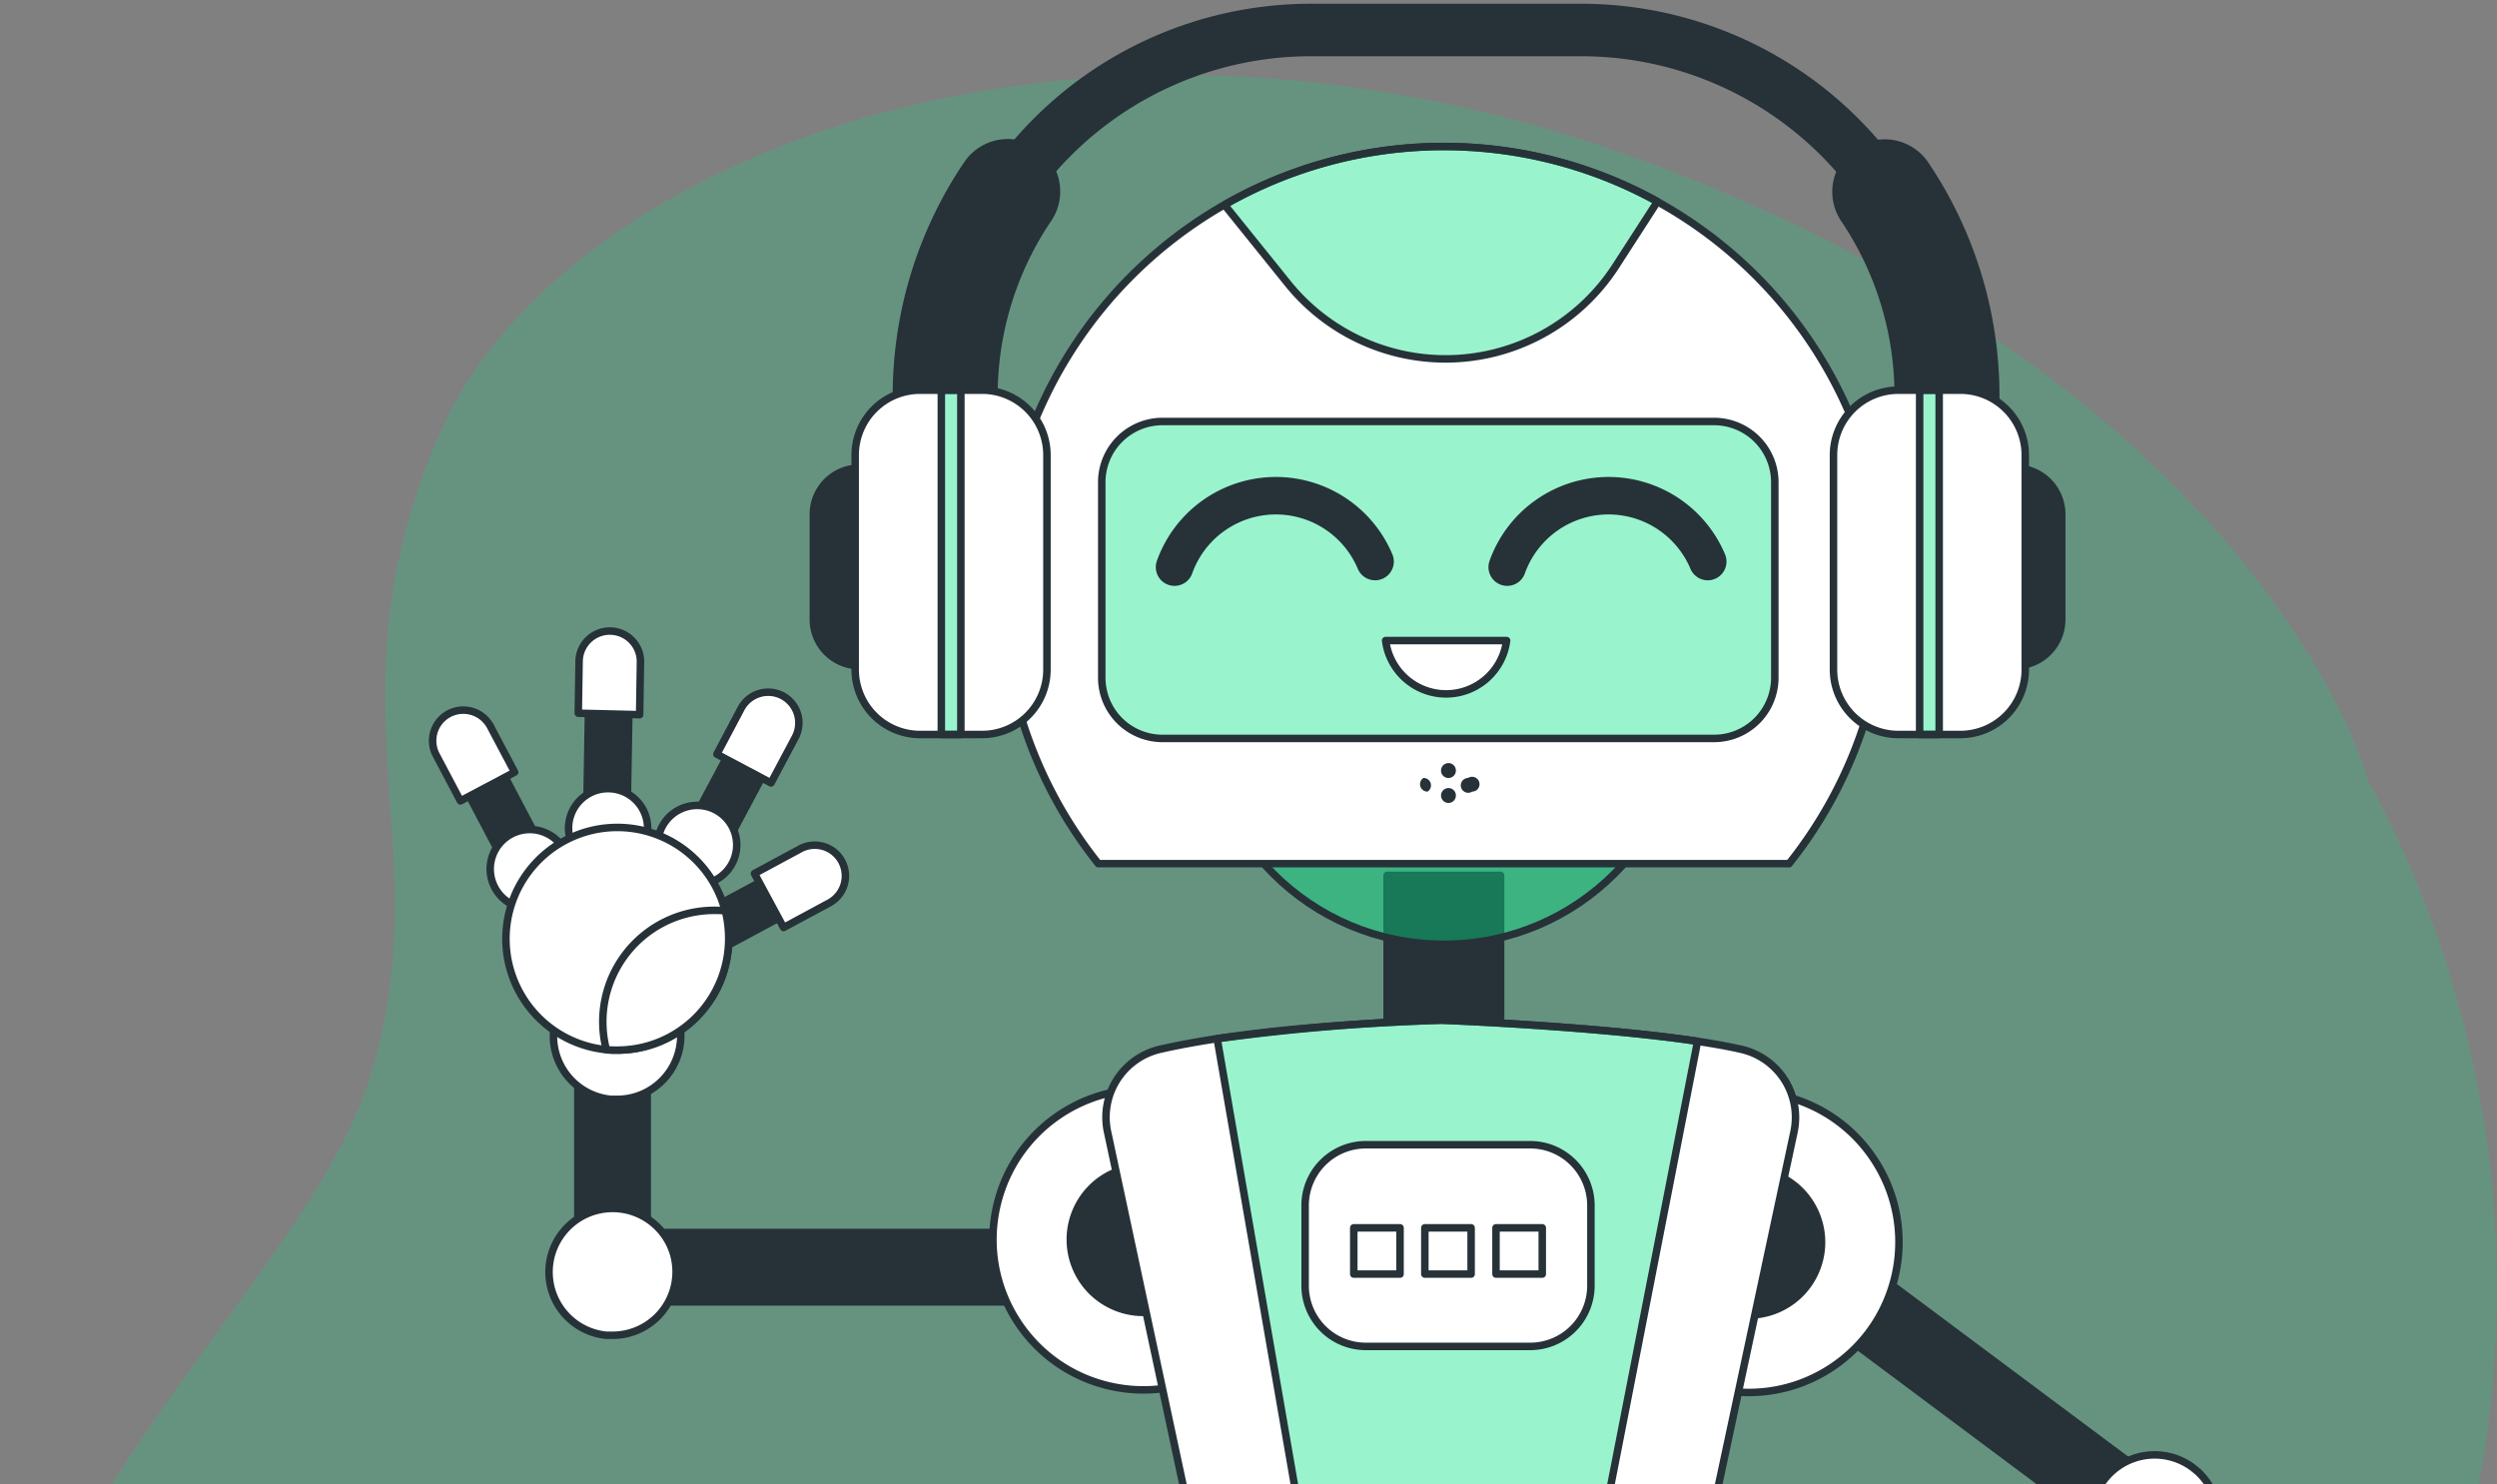
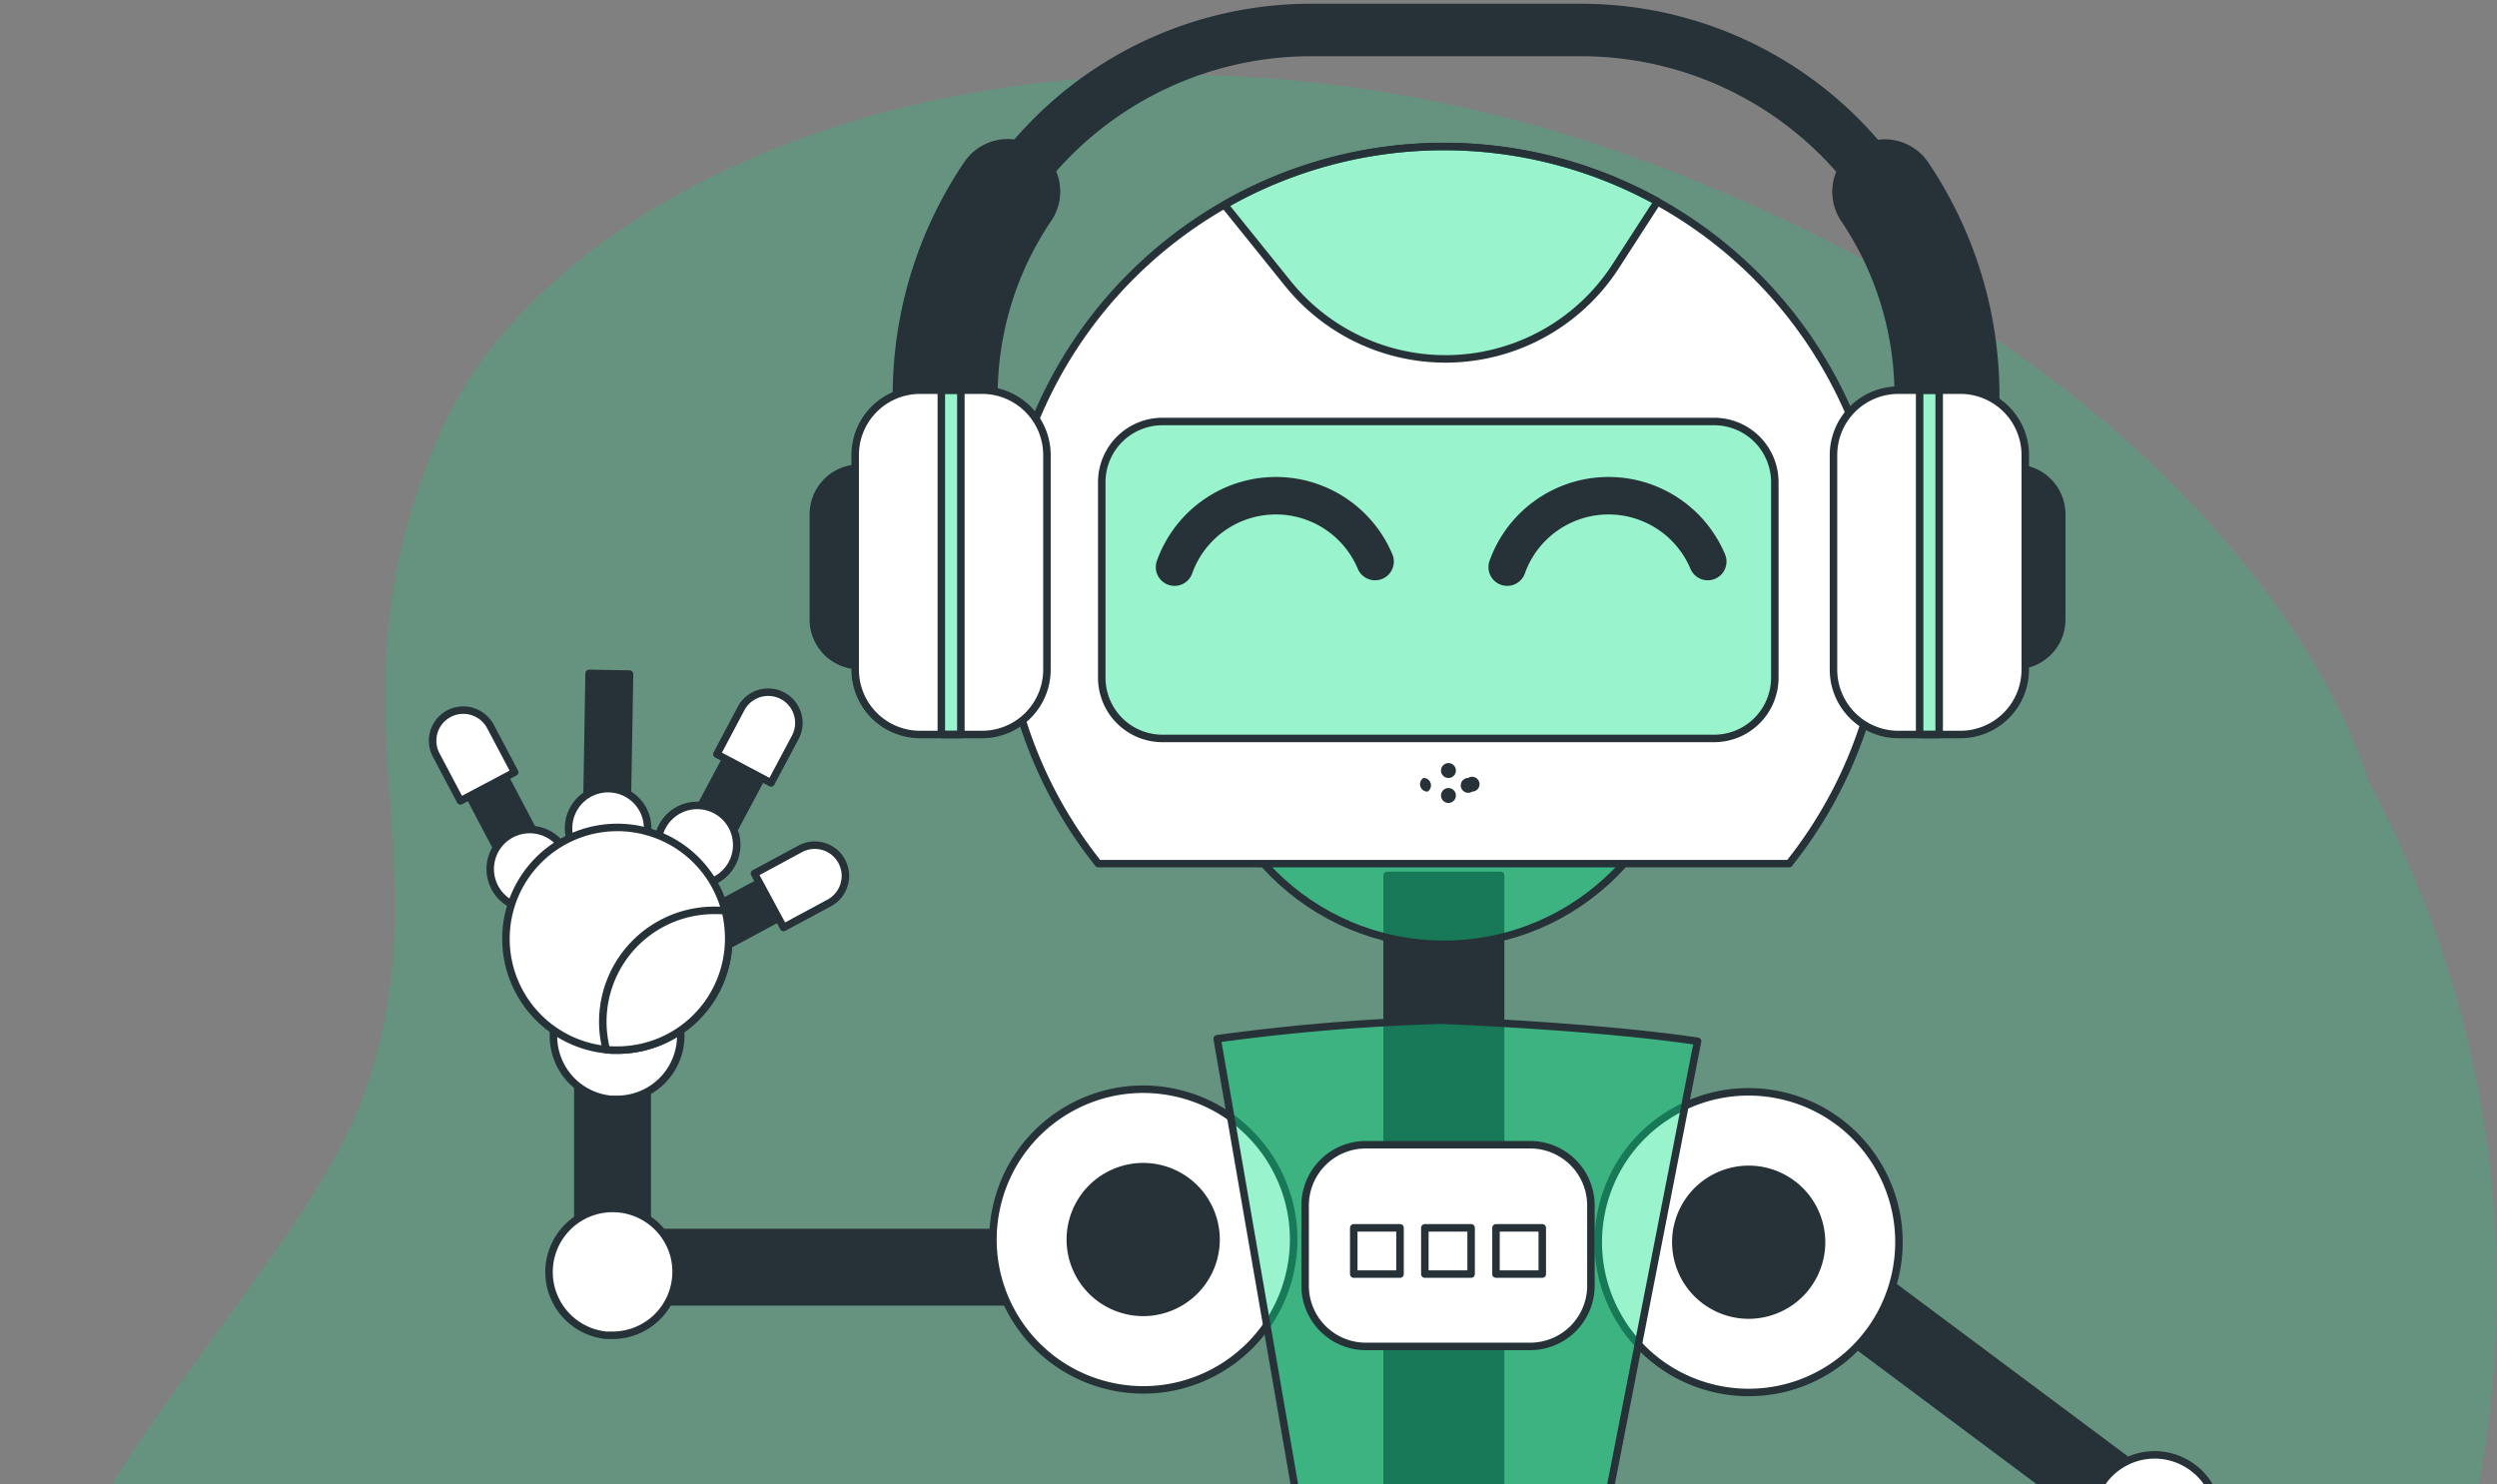
<svg xmlns="http://www.w3.org/2000/svg" width="333" height="198" fill="none" viewBox="0 0 333 198">
  <rect x="0" y="0" width="333" height="198" fill="#808080" stroke="none" />
  <g clip-path="url(#a)">
    <path fill="#00E585" fill-opacity="0.2" d="M315.81 104.082S302.8 54.536 224.038 23.29 74.812 20.983 58.748 57.597s.771 56.386-9.948 87.654C38.08 176.52-16.99 216.122 5.235 264.145s126.229 61.738 210.389 51.831c84.16-9.908 149.912-119.67 100.186-211.894" />
    <path fill="#263238" stroke="#263238" stroke-linecap="round" stroke-linejoin="round" d="M200.12 116.758h-15.135v131.538h15.135zM80.112 164.391v9.251h60.321v-9.251z" />
    <path fill="#263238" stroke="#263238" stroke-linecap="round" stroke-linejoin="round" d="M86.312 132.457h-9.251v37.015h9.251z" />
    <path fill="#fff" stroke="#263238" stroke-linecap="round" stroke-linejoin="round" d="M90.165 169.631a8.47 8.47 0 0 1-8.479 8.468h-.822a8.477 8.477 0 0 1-5.605-13.952 8.475 8.475 0 0 1 12.359-.555 8.5 8.5 0 0 1 2.29 3.949c.168.684.255 1.385.257 2.09m.624-31.468a8.49 8.49 0 0 1-8.479 8.468h-.832a8.479 8.479 0 1 1 9.014-10.578c.19.687.29 1.396.297 2.11" />
    <path fill="#263238" stroke="#263238" stroke-linecap="round" stroke-linejoin="round" d="m105.97 115.183-12.331 6.64 2.554 4.744 12.332-6.64z" />
    <path fill="#fff" stroke="#263238" stroke-linecap="round" stroke-linejoin="round" d="m110.569 120.443-6.072 3.268-3.882-7.201 6.081-3.278a4.08 4.08 0 0 1 5.587 1.703 4.1 4.1 0 0 1-1.714 5.508" />
    <path fill="#263238" stroke="#263238" stroke-linecap="round" stroke-linejoin="round" d="m83.955 89.906-.436 25.119-5.378-.089.425-25.12z" />
-     <path fill="#fff" stroke="#263238" stroke-linecap="round" stroke-linejoin="round" d="m85.41 88.39-.108 6.934-8.182-.198.11-6.934a4.09 4.09 0 0 1 4.16-4.021 4.08 4.08 0 0 1 4.02 4.22" />
    <path fill="#263238" stroke="#263238" stroke-linecap="round" stroke-linejoin="round" d="m104.082 99.018-11.817 22.168-4.754-2.526 11.806-22.167z" />
    <path fill="#fff" stroke="#263238" stroke-linecap="round" stroke-linejoin="round" d="m106.063 98.335-3.239 6.091-7.221-3.833 3.229-6.101a4.1 4.1 0 0 1 5.527-1.694 4.104 4.104 0 0 1 1.704 5.537" />
    <path fill="#263238" stroke="#263238" stroke-linecap="round" stroke-linejoin="round" d="m64.858 98.92 11.708 22.226-4.765 2.516-11.707-22.227z" />
    <path fill="#fff" stroke="#263238" stroke-linecap="round" stroke-linejoin="round" d="M75.843 115.034a5.267 5.267 0 0 0-7.074-4.045 5.266 5.266 0 0 0-2.583 7.728 5.265 5.265 0 0 0 5.348 2.389 5.27 5.27 0 0 0 4.309-6.072m5.15.694a5.27 5.27 0 1 0 0-10.538 5.27 5.27 0 0 0 0 10.538m17.196-2.229a5.27 5.27 0 1 0-6.003 4.408 5.26 5.26 0 0 0 6.002-4.408m-32.785-16.61 3.229 6.101-7.23 3.833-3.23-6.111a4.085 4.085 0 0 1 .464-4.522 4.1 4.1 0 0 1 6.767.698" />
    <path fill="#fff" stroke="#263238" stroke-linecap="round" stroke-linejoin="round" d="M97.178 125.207a14.86 14.86 0 0 1-14.858 14.857c-.495 0-.99 0-1.456-.059a14.86 14.86 0 0 1-13.194-17.196 14.857 14.857 0 0 1 29.042-1.316c.308 1.214.464 2.461.466 3.714" />
    <path fill="#fff" stroke="#263238" stroke-linecap="round" stroke-linejoin="round" d="M97.178 125.207a14.86 14.86 0 0 1-14.858 14.857c-.495 0-.99 0-1.455-.059a14.857 14.857 0 0 1 14.411-18.582c.486 0 .99 0 1.456.07.3 1.215.45 2.462.446 3.714m74.813 44.691c2.522-10.78-4.172-21.565-14.953-24.088s-21.565 4.172-24.088 14.953 4.172 21.565 14.953 24.088 21.565-4.172 24.088-14.953" />
    <path fill="#263238" stroke="#263238" stroke-linecap="round" stroke-linejoin="round" d="M156.195 174.296c4.953-2.066 7.294-7.756 5.228-12.709s-7.756-7.293-12.708-5.227c-4.953 2.065-7.294 7.755-5.228 12.708s7.755 7.293 12.708 5.228m129.269 33.381 5.533-7.415-48.345-36.075-5.533 7.415z" />
    <path fill="#fff" stroke="#263238" stroke-linecap="round" stroke-linejoin="round" d="M280.538 197.464a8.5 8.5 0 0 1 2.462-2.219 8.5 8.5 0 0 1 6.433-.933 8.5 8.5 0 0 1 2.991 1.428l.644.525a8.48 8.48 0 0 1-8.412 14.302 8.48 8.48 0 0 1-5.148-11.251 8.6 8.6 0 0 1 1.03-1.852m-36.491-14.928c9.31-5.993 11.998-18.398 6.006-27.708-5.993-9.31-18.399-11.999-27.709-6.006s-11.998 18.398-6.006 27.708c5.993 9.31 18.399 11.999 27.709 6.006" />
    <path fill="#263238" stroke="#263238" stroke-linecap="round" stroke-linejoin="round" d="M242.036 169.737c2.237-4.878.097-10.646-4.781-12.883s-10.646-.097-12.883 4.781-.097 10.646 4.781 12.883 10.646.097 12.883-4.781" />
    <path fill="#00E585" fill-opacity="0.4" stroke="#263238" stroke-linecap="round" stroke-linejoin="round" d="M192.553 125.95c17.784 0 32.201-14.417 32.201-32.201s-14.417-32.201-32.201-32.201c-17.785 0-32.201 14.417-32.201 32.2 0 17.785 14.416 32.202 32.201 32.202" />
    <path fill="#fff" stroke="#263238" stroke-linecap="round" stroke-linejoin="round" d="M238.591 115.193a58.914 58.914 0 1 0-92.116 0z" />
    <path fill="#00E585" fill-opacity="0.4" stroke="#263238" stroke-linecap="round" stroke-linejoin="round" d="M228.587 56.219h-73.554a8.1 8.1 0 0 0-8.102 8.102v26.07a8.1 8.1 0 0 0 8.102 8.102h73.554a8.1 8.1 0 0 0 8.102-8.102v-26.07a8.1 8.1 0 0 0-8.102-8.102" />
    <path stroke="#263238" stroke-linecap="round" stroke-linejoin="round" stroke-width="5" d="M156.637 75.643a14.353 14.353 0 0 1 26.744-.743m17.62.743a14.353 14.353 0 0 1 26.744-.743" />
-     <path fill="#fff" stroke="#263238" stroke-linecap="round" stroke-linejoin="round" d="M184.787 85.439a8.13 8.13 0 0 0 13.445 5.079 8.13 8.13 0 0 0 2.69-5.08z" />
    <path fill="#263238" stroke="#263238" stroke-linecap="round" stroke-linejoin="round" d="M268.781 88.787a6.16 6.16 0 0 1-6.161-6.161V68.61a6.17 6.17 0 0 1 1.801-4.363 6.16 6.16 0 0 1 4.36-1.808 6.16 6.16 0 0 1 5.701 3.801c.31.748.47 1.55.47 2.36v14.016a6.155 6.155 0 0 1-3.808 5.704 6.2 6.2 0 0 1-2.363.467m-154.141 0a6.16 6.16 0 0 1-5.701-3.801 6.2 6.2 0 0 1-.47-2.36V68.61a6.16 6.16 0 0 1 3.808-5.704 6.2 6.2 0 0 1 2.363-.467 6.165 6.165 0 0 1 5.692 3.804c.31.747.469 1.548.469 2.357v14.016A6.17 6.17 0 0 1 119 86.978a6.16 6.16 0 0 1-4.36 1.809" />
    <path stroke="#263238" stroke-linecap="round" stroke-linejoin="round" stroke-width="14" d="M134.391 25.543a48.53 48.53 0 0 0-8.34 27.279v10.182" />
    <path stroke="#263238" stroke-linecap="round" stroke-linejoin="round" stroke-width="7" d="M251.348 25.583A48.75 48.75 0 0 0 210.857 4h-36.005a48.74 48.74 0 0 0-40.461 21.514" />
    <path stroke="#263238" stroke-linecap="round" stroke-linejoin="round" stroke-width="14" d="M259.649 63.004V52.822a48.6 48.6 0 0 0-8.3-27.24" />
    <path fill="#fff" stroke="#263238" stroke-linecap="round" stroke-linejoin="round" d="M130.964 52.04h-8.261a8.657 8.657 0 0 0-8.657 8.656v28.615a8.657 8.657 0 0 0 8.657 8.657h8.261a8.656 8.656 0 0 0 8.656-8.657V60.696a8.656 8.656 0 0 0-8.656-8.657" />
    <path fill="#00E585" fill-opacity="0.4" stroke="#263238" stroke-linecap="round" stroke-linejoin="round" d="M128.141 52.04h-2.605v45.928h2.605z" />
    <path fill="#fff" stroke="#263238" stroke-linecap="round" stroke-linejoin="round" d="M261.432 52.04h-8.261a8.657 8.657 0 0 0-8.657 8.656v28.615a8.657 8.657 0 0 0 8.657 8.657h8.261a8.657 8.657 0 0 0 8.657-8.657V60.696a8.657 8.657 0 0 0-8.657-8.657" />
    <path fill="#00E585" fill-opacity="0.4" stroke="#263238" stroke-linecap="round" stroke-linejoin="round" d="M258.609 52.04h-2.605v45.928h2.605zm-65.848-4.17a27.02 27.02 0 0 0 22.692-12.342l5.586-8.647a58.89 58.89 0 0 0-57.736.445l8.41 10.44a27 27 0 0 0 21.048 10.103" />
    <path fill="#263238" d="M194.157 102.772a.988.988 0 0 0-1.183-.971.99.99 0 0 0-.779.778.991.991 0 1 0 1.962.193m0 3.328a.988.988 0 0 0-1.183-.971.99.99 0 0 0-.779.778.991.991 0 1 0 1.962.193m-3.774-.515a.99.99 0 0 0-.554-1.822.99.99 0 0 0 .554 1.822m5.954 0a1 1 0 0 0 .783-.408.98.98 0 0 0 .147-.871.994.994 0 0 0-1.485-.543 1 1 0 0 0-.783.407 1 1 0 0 0-.176.419 1 1 0 0 0 .029.452.994.994 0 0 0 1.485.544" />
-     <path fill="#fff" stroke="#263238" stroke-linecap="round" stroke-linejoin="round" d="M232.133 139.936c-12.609-2.843-39.907-3.863-39.907-3.863-6.577.208-24.881.99-37.49 3.872a9.305 9.305 0 0 0-7.033 11.025l11.678 54.635a11.884 11.884 0 0 0 11.589 9.371h45.018a11.884 11.884 0 0 0 11.589-9.371l11.668-54.635a9.31 9.31 0 0 0-7.112-11.034" />
    <path fill="#00E585" fill-opacity="0.4" stroke="#263238" stroke-linecap="round" stroke-linejoin="round" d="M226.388 138.886c-13.679-2.041-34.132-2.813-34.132-2.813a279 279 0 0 0-29.933 2.476l13.233 76.427h35.965z" />
    <path fill="#fff" stroke="#263238" stroke-linecap="round" stroke-linejoin="round" d="M204.062 152.683h-21.909a8.103 8.103 0 0 0-8.103 8.103v10.697a8.1 8.1 0 0 0 8.103 8.102h21.909a8.1 8.1 0 0 0 8.103-8.102v-10.697a8.103 8.103 0 0 0-8.103-8.103" />
    <path fill="#fff" stroke="#263238" stroke-linecap="round" stroke-linejoin="round" d="M186.709 163.767h-6.171v6.171h6.171zm9.479 0h-6.171v6.171h6.171zm9.489 0h-6.171v6.171h6.171z" />
  </g>
  <defs>
    <clipPath id="a">
      <path fill="#fff" d="M0 0h333v198H0z" />
    </clipPath>
  </defs>
</svg>